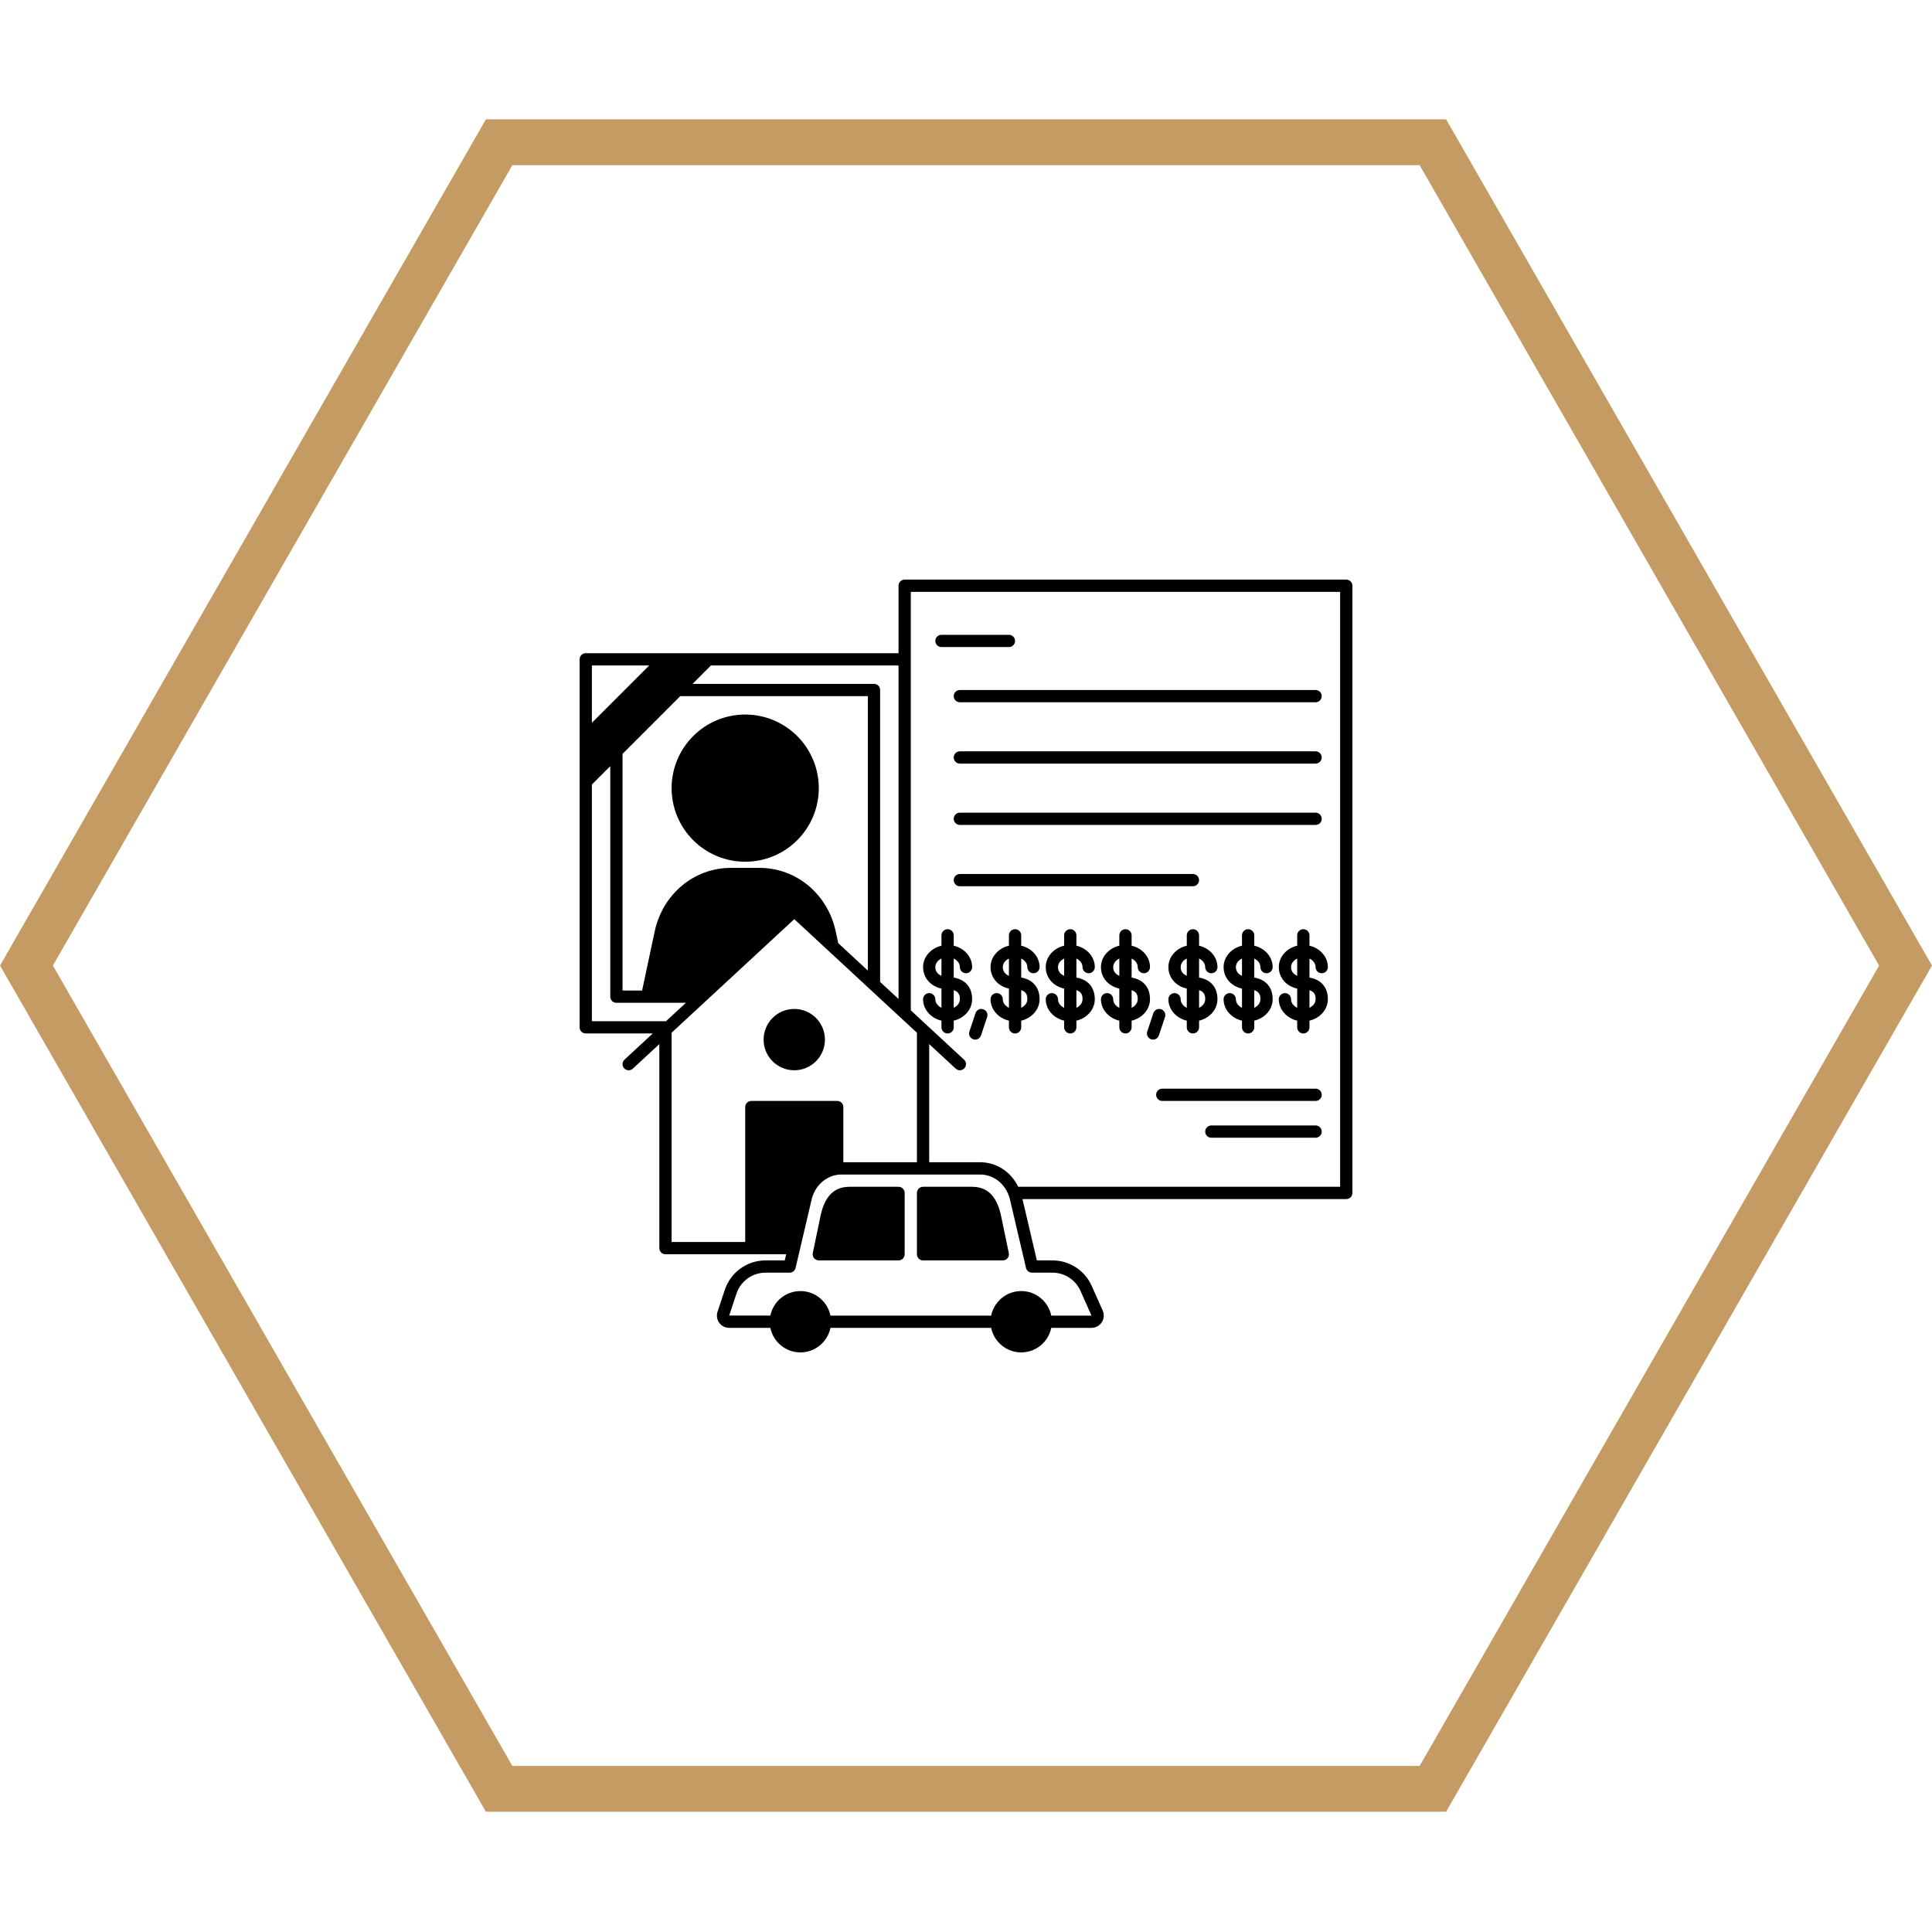
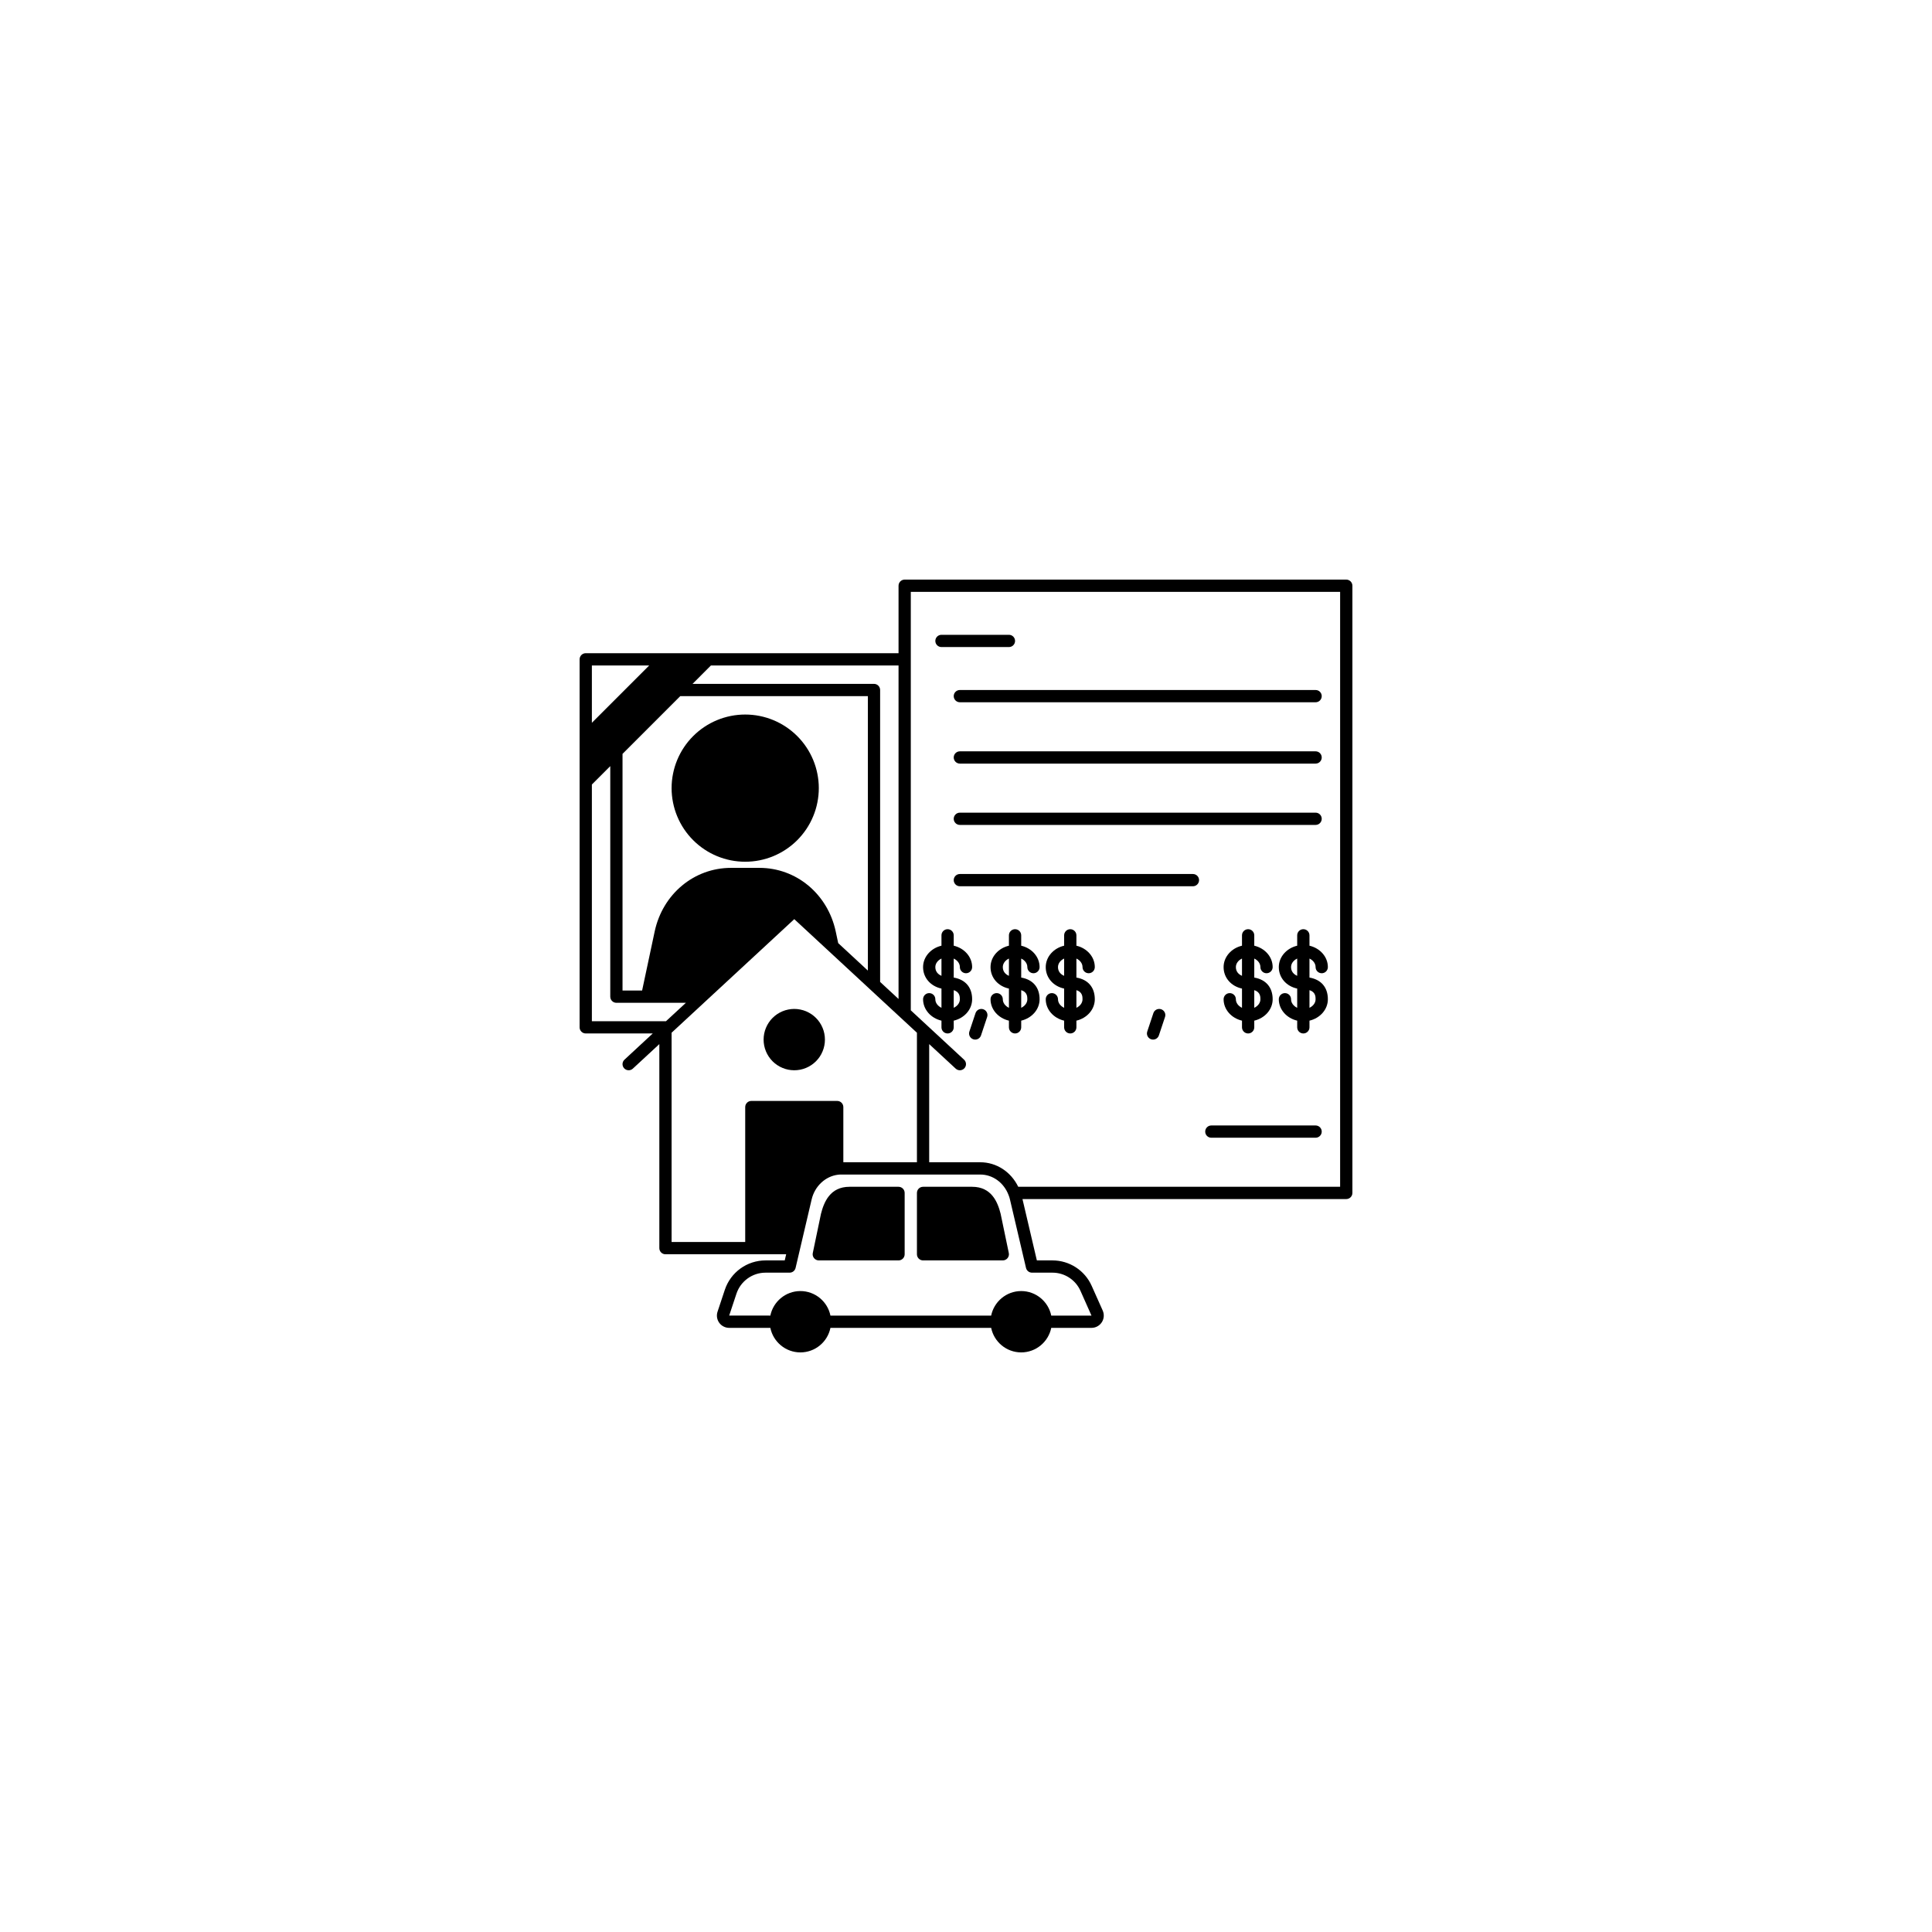
<svg xmlns="http://www.w3.org/2000/svg" width="500" zoomAndPan="magnify" viewBox="0 0 375 375" height="500" preserveAspectRatio="xMidYMid meet" version="1.0">
  <defs>
    <clipPath id="ae30f9beec">
      <path d="M 0 23.164 L 375 23.164 L 375 351.664 L 0 351.664 Z M 0 23.164 " clip-rule="nonzero" />
    </clipPath>
    <clipPath id="395721f8a5">
      <path d="M 112.5 112.5 L 262.5 112.5 L 262.5 262.5 L 112.5 262.5 Z M 112.5 112.5 " clip-rule="nonzero" />
    </clipPath>
  </defs>
  <g clip-path="url(#ae30f9beec)">
-     <path fill="#c59b64" d="M 280.684 23.164 L 94.316 23.164 L 0.004 187.414 L 94.316 351.664 L 280.684 351.664 L 374.996 187.414 L 280.684 23.164 M 275.551 342.766 L 99.449 342.766 L 10.266 187.414 L 99.449 32.062 L 275.551 32.062 L 364.734 187.414 L 275.551 342.766 " fill-opacity="1" fill-rule="nonzero" />
-   </g>
+     </g>
  <g clip-path="url(#395721f8a5)">
    <path fill="#000000" d="M 261.309 112.5 L 175.594 112.5 C 174.938 112.5 174.406 113.035 174.406 113.691 L 174.406 126.785 L 113.691 126.785 C 113.035 126.785 112.5 127.32 112.5 127.977 L 112.5 199.406 C 112.5 200.062 113.035 200.594 113.691 200.594 L 126.699 200.594 L 121.215 205.676 C 120.73 206.121 120.703 206.875 121.148 207.355 C 121.598 207.84 122.352 207.867 122.832 207.422 L 127.977 202.66 L 127.977 242.262 C 127.977 242.918 128.508 243.453 129.164 243.453 L 152.594 243.453 L 152.316 244.645 L 148.594 244.645 C 145.008 244.645 141.832 246.93 140.691 250.34 L 139.277 254.594 C 139.031 255.32 139.152 256.125 139.598 256.746 C 140.043 257.367 140.77 257.738 141.535 257.738 L 149.523 257.738 C 150.078 260.453 152.48 262.5 155.355 262.5 C 158.23 262.5 160.637 260.453 161.188 257.738 L 192.383 257.738 C 192.938 260.453 195.34 262.5 198.215 262.5 C 201.09 262.5 203.492 260.453 204.047 257.738 L 211.855 257.738 C 212.66 257.738 213.406 257.336 213.852 256.66 C 214.293 255.988 214.367 255.141 214.039 254.383 L 211.898 249.59 C 210.562 246.582 207.574 244.645 204.285 244.645 L 201.254 244.645 L 198.461 232.738 L 261.309 232.738 C 261.965 232.738 262.5 232.203 262.5 231.547 L 262.5 113.691 C 262.5 113.035 261.965 112.5 261.309 112.5 Z M 174.406 193.902 L 170.832 190.594 L 170.832 133.93 C 170.832 133.27 170.301 132.738 169.645 132.738 L 134.422 132.738 L 137.992 129.168 L 174.406 129.168 Z M 162.695 183.059 L 162.211 180.785 C 160.652 173.523 154.562 168.453 147.406 168.453 L 141.883 168.453 C 134.723 168.453 128.633 173.523 127.074 180.789 L 124.633 192.262 L 120.832 192.262 L 120.832 146.328 L 132.039 135.117 L 168.453 135.117 L 168.453 188.391 Z M 126.008 129.168 L 114.883 140.293 L 114.883 129.168 Z M 114.883 152.277 L 118.453 148.707 L 118.453 193.453 C 118.453 194.109 118.984 194.645 119.645 194.645 L 133.129 194.645 L 129.27 198.215 L 114.883 198.215 Z M 130.355 200.453 L 154.168 178.406 L 168.797 191.953 C 168.801 191.957 168.809 191.965 168.812 191.969 L 174.746 197.465 C 174.754 197.469 174.758 197.477 174.766 197.48 L 177.977 200.453 L 177.977 225.594 L 163.691 225.594 L 163.691 214.883 C 163.691 214.223 163.156 213.691 162.5 213.691 L 145.832 213.691 C 145.176 213.691 144.645 214.223 144.645 214.883 L 144.645 241.07 L 130.355 241.07 Z M 200.309 247.023 L 204.285 247.023 C 206.633 247.023 208.77 248.41 209.723 250.559 L 211.855 255.355 L 204.047 255.355 C 203.492 252.645 201.09 250.594 198.215 250.594 C 195.34 250.594 192.938 252.645 192.383 255.355 L 161.188 255.355 C 160.637 252.645 158.23 250.594 155.355 250.594 C 152.484 250.594 150.078 252.645 149.523 255.355 L 141.535 255.352 L 142.949 251.09 C 143.766 248.66 146.035 247.023 148.594 247.023 L 153.262 247.023 C 153.816 247.023 154.297 246.645 154.422 246.105 L 157.539 232.809 C 158.145 230.242 160.195 228.312 162.664 228.012 C 162.871 227.984 163.09 227.977 163.309 227.977 L 190.262 227.977 C 192.691 227.977 194.855 229.543 195.777 231.996 C 195.887 232.262 195.965 232.531 196.031 232.809 L 199.148 246.105 C 199.277 246.645 199.758 247.023 200.309 247.023 Z M 260.117 230.355 L 197.641 230.355 C 196.223 227.445 193.418 225.594 190.262 225.594 L 180.355 225.594 L 180.355 202.66 L 185.5 207.422 C 185.73 207.633 186.02 207.738 186.309 207.738 C 186.629 207.738 186.949 207.609 187.184 207.355 C 187.629 206.875 187.602 206.121 187.117 205.676 L 180.016 199.098 C 180.008 199.09 180 199.086 179.992 199.078 L 176.785 196.105 L 176.785 114.883 L 260.117 114.883 Z M 260.117 230.355 " fill-opacity="1" fill-rule="nonzero" />
  </g>
  <path fill="#000000" d="M 188.691 230.355 L 179.168 230.355 C 178.508 230.355 177.977 230.891 177.977 231.547 L 177.977 243.453 C 177.977 244.109 178.508 244.645 179.168 244.645 L 194.645 244.645 C 195 244.645 195.34 244.48 195.566 244.203 C 195.793 243.926 195.883 243.562 195.809 243.211 L 194.215 235.566 C 193.645 233.328 192.457 230.355 188.691 230.355 Z M 188.691 230.355 " fill-opacity="1" fill-rule="nonzero" />
  <path fill="#000000" d="M 174.406 230.355 L 164.883 230.355 C 161.113 230.355 159.926 233.328 159.348 235.613 L 157.762 243.211 C 157.688 243.562 157.777 243.926 158.004 244.203 C 158.23 244.48 158.57 244.645 158.93 244.645 L 174.406 244.645 C 175.062 244.645 175.594 244.109 175.594 243.453 L 175.594 231.547 C 175.594 230.891 175.062 230.355 174.406 230.355 Z M 174.406 230.355 " fill-opacity="1" fill-rule="nonzero" />
  <path fill="#000000" d="M 160.117 201.785 C 160.117 202.176 160.082 202.562 160.004 202.945 C 159.93 203.332 159.816 203.703 159.664 204.062 C 159.516 204.426 159.332 204.77 159.117 205.094 C 158.898 205.418 158.652 205.719 158.375 205.996 C 158.098 206.27 157.797 206.52 157.473 206.734 C 157.148 206.953 156.805 207.137 156.445 207.285 C 156.082 207.434 155.711 207.547 155.328 207.625 C 154.945 207.699 154.559 207.738 154.168 207.738 C 153.777 207.738 153.391 207.699 153.004 207.625 C 152.621 207.547 152.25 207.434 151.891 207.285 C 151.527 207.137 151.184 206.953 150.859 206.734 C 150.535 206.52 150.234 206.27 149.957 205.996 C 149.68 205.719 149.434 205.418 149.219 205.094 C 149 204.77 148.816 204.426 148.668 204.062 C 148.52 203.703 148.406 203.332 148.328 202.945 C 148.254 202.562 148.215 202.176 148.215 201.785 C 148.215 201.395 148.254 201.008 148.328 200.625 C 148.406 200.242 148.52 199.867 148.668 199.508 C 148.816 199.148 149 198.805 149.219 198.48 C 149.434 198.152 149.68 197.852 149.957 197.578 C 150.234 197.301 150.535 197.055 150.859 196.836 C 151.184 196.621 151.527 196.438 151.891 196.285 C 152.25 196.137 152.621 196.023 153.004 195.949 C 153.391 195.871 153.777 195.832 154.168 195.832 C 154.559 195.832 154.945 195.871 155.328 195.949 C 155.711 196.023 156.082 196.137 156.445 196.285 C 156.805 196.438 157.148 196.621 157.473 196.836 C 157.797 197.055 158.098 197.301 158.375 197.578 C 158.652 197.852 158.898 198.152 159.117 198.48 C 159.332 198.805 159.516 199.148 159.664 199.508 C 159.816 199.867 159.93 200.242 160.004 200.625 C 160.082 201.008 160.117 201.395 160.117 201.785 Z M 160.117 201.785 " fill-opacity="1" fill-rule="nonzero" />
  <path fill="#000000" d="M 158.93 152.977 C 158.93 153.914 158.836 154.844 158.652 155.762 C 158.473 156.684 158.199 157.578 157.84 158.441 C 157.48 159.309 157.043 160.133 156.52 160.914 C 156 161.691 155.406 162.414 154.746 163.078 C 154.082 163.742 153.359 164.332 152.578 164.855 C 151.801 165.375 150.977 165.816 150.109 166.176 C 149.242 166.535 148.352 166.805 147.43 166.988 C 146.512 167.172 145.582 167.262 144.645 167.262 C 143.703 167.262 142.777 167.172 141.855 166.988 C 140.938 166.805 140.043 166.535 139.176 166.176 C 138.309 165.816 137.484 165.375 136.707 164.855 C 135.926 164.332 135.203 163.742 134.543 163.078 C 133.879 162.414 133.285 161.691 132.766 160.914 C 132.242 160.133 131.805 159.309 131.445 158.441 C 131.086 157.578 130.816 156.684 130.633 155.762 C 130.449 154.844 130.355 153.914 130.355 152.977 C 130.355 152.039 130.449 151.109 130.633 150.188 C 130.816 149.27 131.086 148.375 131.445 147.508 C 131.805 146.645 132.242 145.82 132.766 145.039 C 133.285 144.258 133.879 143.539 134.543 142.875 C 135.203 142.211 135.926 141.621 136.707 141.098 C 137.484 140.578 138.309 140.137 139.176 139.777 C 140.043 139.418 140.938 139.148 141.855 138.965 C 142.777 138.781 143.703 138.691 144.645 138.691 C 145.582 138.691 146.512 138.781 147.43 138.965 C 148.352 139.148 149.242 139.418 150.109 139.777 C 150.977 140.137 151.801 140.578 152.578 141.098 C 153.359 141.621 154.082 142.211 154.746 142.875 C 155.406 143.539 156 144.258 156.52 145.039 C 157.043 145.82 157.48 146.645 157.84 147.508 C 158.199 148.375 158.473 149.27 158.652 150.188 C 158.836 151.109 158.93 152.039 158.93 152.977 Z M 158.93 152.977 " fill-opacity="1" fill-rule="nonzero" />
  <path fill="#000000" d="M 181.547 193.953 C 181.547 193.297 181.016 192.762 180.355 192.762 C 179.699 192.762 179.168 193.297 179.168 193.953 C 179.168 195.953 180.691 197.629 182.738 198.109 L 182.738 199.406 C 182.738 200.062 183.27 200.594 183.93 200.594 C 184.586 200.594 185.117 200.062 185.117 199.406 L 185.117 198.109 C 187.168 197.625 188.691 195.953 188.691 193.953 C 188.691 191.637 187.375 190.129 185.117 189.746 L 185.117 186.055 C 185.828 186.387 186.309 187.004 186.309 187.715 C 186.309 188.371 186.844 188.906 187.5 188.906 C 188.156 188.906 188.691 188.371 188.691 187.715 C 188.691 185.711 187.168 184.039 185.117 183.559 L 185.117 181.547 C 185.117 180.891 184.586 180.355 183.93 180.355 C 183.27 180.355 182.738 180.891 182.738 181.547 L 182.738 183.559 C 180.691 184.039 179.168 185.715 179.168 187.715 C 179.168 189.797 180.641 191.43 182.738 191.883 L 182.738 195.613 C 182.031 195.277 181.547 194.664 181.547 193.953 Z M 186.309 193.953 C 186.309 194.664 185.828 195.277 185.117 195.613 L 185.117 192.188 C 186.289 192.551 186.309 193.457 186.309 193.953 Z M 181.547 187.715 C 181.547 187.004 182.031 186.387 182.738 186.055 L 182.738 189.406 C 182.062 189.121 181.547 188.57 181.547 187.715 Z M 181.547 187.715 " fill-opacity="1" fill-rule="nonzero" />
  <path fill="#000000" d="M 199.406 187.715 C 199.406 188.371 199.938 188.906 200.594 188.906 C 201.254 188.906 201.785 188.371 201.785 187.715 C 201.785 185.711 200.262 184.039 198.215 183.559 L 198.215 181.547 C 198.215 180.891 197.68 180.355 197.023 180.355 C 196.367 180.355 195.832 180.891 195.832 181.547 L 195.832 183.559 C 193.785 184.039 192.262 185.715 192.262 187.715 C 192.262 189.797 193.738 191.43 195.832 191.883 L 195.832 195.613 C 195.125 195.281 194.645 194.664 194.645 193.953 C 194.645 193.297 194.109 192.762 193.453 192.762 C 192.797 192.762 192.262 193.297 192.262 193.953 C 192.262 195.957 193.785 197.629 195.832 198.109 L 195.832 199.406 C 195.832 200.062 196.367 200.594 197.023 200.594 C 197.68 200.594 198.215 200.062 198.215 199.406 L 198.215 198.109 C 200.262 197.625 201.785 195.953 201.785 193.953 C 201.785 191.637 200.469 190.129 198.215 189.746 L 198.215 186.055 C 198.922 186.387 199.406 187.004 199.406 187.715 Z M 194.645 187.715 C 194.645 187.004 195.125 186.387 195.832 186.055 L 195.832 189.406 C 195.16 189.121 194.645 188.57 194.645 187.715 Z M 199.406 193.953 C 199.406 194.664 198.922 195.277 198.215 195.613 L 198.215 192.188 C 199.387 192.551 199.406 193.457 199.406 193.953 Z M 199.406 193.953 " fill-opacity="1" fill-rule="nonzero" />
  <path fill="#000000" d="M 210.117 187.715 C 210.117 188.371 210.652 188.906 211.309 188.906 C 211.965 188.906 212.5 188.371 212.5 187.715 C 212.5 185.711 210.977 184.039 208.93 183.559 L 208.93 181.547 C 208.93 180.891 208.395 180.355 207.738 180.355 C 207.082 180.355 206.547 180.891 206.547 181.547 L 206.547 183.559 C 204.5 184.039 202.977 185.715 202.977 187.715 C 202.977 189.797 204.453 191.43 206.547 191.883 L 206.547 195.613 C 205.84 195.281 205.355 194.664 205.355 193.953 C 205.355 193.297 204.824 192.762 204.168 192.762 C 203.508 192.762 202.977 193.297 202.977 193.953 C 202.977 195.957 204.5 197.629 206.547 198.109 L 206.547 199.406 C 206.547 200.062 207.082 200.594 207.738 200.594 C 208.395 200.594 208.93 200.062 208.93 199.406 L 208.93 198.109 C 210.977 197.625 212.5 195.953 212.5 193.953 C 212.5 191.637 211.184 190.129 208.93 189.746 L 208.93 186.055 C 209.637 186.387 210.117 187.004 210.117 187.715 Z M 205.355 187.715 C 205.355 187.004 205.84 186.387 206.547 186.055 L 206.547 189.406 C 205.875 189.121 205.355 188.57 205.355 187.715 Z M 210.117 193.953 C 210.117 194.664 209.637 195.277 208.93 195.613 L 208.93 192.188 C 210.102 192.551 210.117 193.457 210.117 193.953 Z M 210.117 193.953 " fill-opacity="1" fill-rule="nonzero" />
-   <path fill="#000000" d="M 223.215 193.953 C 223.215 191.637 221.898 190.133 219.645 189.746 L 219.645 186.055 C 220.352 186.391 220.832 187.004 220.832 187.715 C 220.832 188.371 221.367 188.906 222.023 188.906 C 222.68 188.906 223.215 188.371 223.215 187.715 C 223.215 185.715 221.691 184.039 219.645 183.559 L 219.645 181.547 C 219.645 180.891 219.109 180.355 218.453 180.355 C 217.797 180.355 217.262 180.891 217.262 181.547 L 217.262 183.559 C 215.215 184.039 213.691 185.715 213.691 187.715 C 213.691 189.797 215.164 191.43 217.262 191.883 L 217.262 195.613 C 216.555 195.281 216.07 194.664 216.07 193.953 C 216.07 193.297 215.539 192.762 214.883 192.762 C 214.223 192.762 213.691 193.297 213.691 193.953 C 213.691 195.957 215.215 197.629 217.262 198.109 L 217.262 199.406 C 217.262 200.062 217.797 200.594 218.453 200.594 C 219.109 200.594 219.645 200.062 219.645 199.406 L 219.645 198.109 C 221.691 197.629 223.215 195.953 223.215 193.953 Z M 216.07 187.715 C 216.07 187.004 216.555 186.387 217.262 186.055 L 217.262 189.406 C 216.59 189.121 216.07 188.57 216.07 187.715 Z M 219.645 195.613 L 219.645 192.188 C 220.812 192.551 220.832 193.457 220.832 193.953 C 220.832 194.664 220.352 195.277 219.645 195.613 Z M 219.645 195.613 " fill-opacity="1" fill-rule="nonzero" />
-   <path fill="#000000" d="M 233.93 187.715 C 233.93 188.371 234.461 188.906 235.117 188.906 C 235.777 188.906 236.309 188.371 236.309 187.715 C 236.309 185.711 234.785 184.039 232.738 183.559 L 232.738 181.547 C 232.738 180.891 232.203 180.355 231.547 180.355 C 230.891 180.355 230.355 180.891 230.355 181.547 L 230.355 183.559 C 228.309 184.039 226.785 185.715 226.785 187.715 C 226.785 189.797 228.262 191.43 230.355 191.883 L 230.355 195.613 C 229.648 195.281 229.168 194.664 229.168 193.953 C 229.168 193.297 228.633 192.762 227.977 192.762 C 227.32 192.762 226.785 193.297 226.785 193.953 C 226.785 195.957 228.309 197.629 230.355 198.109 L 230.355 199.406 C 230.355 200.062 230.891 200.594 231.547 200.594 C 232.203 200.594 232.738 200.062 232.738 199.406 L 232.738 198.109 C 234.785 197.625 236.309 195.953 236.309 193.953 C 236.309 191.637 234.992 190.129 232.738 189.746 L 232.738 186.055 C 233.445 186.387 233.93 187.004 233.93 187.715 Z M 229.168 187.715 C 229.168 187.004 229.648 186.387 230.355 186.055 L 230.355 189.406 C 229.684 189.121 229.168 188.57 229.168 187.715 Z M 233.93 193.953 C 233.93 194.664 233.445 195.277 232.738 195.613 L 232.738 192.188 C 233.91 192.551 233.93 193.457 233.93 193.953 Z M 233.93 193.953 " fill-opacity="1" fill-rule="nonzero" />
  <path fill="#000000" d="M 244.645 187.715 C 244.645 188.371 245.176 188.906 245.832 188.906 C 246.492 188.906 247.023 188.371 247.023 187.715 C 247.023 185.711 245.5 184.039 243.453 183.559 L 243.453 181.547 C 243.453 180.891 242.918 180.355 242.262 180.355 C 241.605 180.355 241.07 180.891 241.07 181.547 L 241.07 183.559 C 239.023 184.039 237.5 185.715 237.5 187.715 C 237.5 189.797 238.977 191.43 241.07 191.883 L 241.07 195.613 C 240.363 195.281 239.883 194.664 239.883 193.953 C 239.883 193.297 239.348 192.762 238.691 192.762 C 238.035 192.762 237.5 193.297 237.5 193.953 C 237.5 195.957 239.023 197.629 241.07 198.109 L 241.07 199.406 C 241.07 200.062 241.605 200.594 242.262 200.594 C 242.918 200.594 243.453 200.062 243.453 199.406 L 243.453 198.109 C 245.5 197.625 247.023 195.953 247.023 193.953 C 247.023 191.637 245.707 190.129 243.453 189.746 L 243.453 186.055 C 244.16 186.387 244.645 187.004 244.645 187.715 Z M 239.883 187.715 C 239.883 187.004 240.363 186.387 241.07 186.055 L 241.07 189.406 C 240.398 189.121 239.883 188.57 239.883 187.715 Z M 244.645 193.953 C 244.645 194.664 244.16 195.277 243.453 195.613 L 243.453 192.188 C 244.625 192.551 244.645 193.457 244.645 193.953 Z M 244.645 193.953 " fill-opacity="1" fill-rule="nonzero" />
  <path fill="#000000" d="M 255.355 187.715 C 255.355 188.371 255.891 188.906 256.547 188.906 C 257.203 188.906 257.738 188.371 257.738 187.715 C 257.738 185.711 256.215 184.039 254.168 183.559 L 254.168 181.547 C 254.168 180.891 253.633 180.355 252.977 180.355 C 252.32 180.355 251.785 180.891 251.785 181.547 L 251.785 183.559 C 249.738 184.039 248.215 185.715 248.215 187.715 C 248.215 189.797 249.688 191.43 251.785 191.883 L 251.785 195.613 C 251.078 195.281 250.594 194.664 250.594 193.953 C 250.594 193.297 250.062 192.762 249.406 192.762 C 248.746 192.762 248.215 193.297 248.215 193.953 C 248.215 195.957 249.738 197.629 251.785 198.109 L 251.785 199.406 C 251.785 200.062 252.32 200.594 252.977 200.594 C 253.633 200.594 254.168 200.062 254.168 199.406 L 254.168 198.109 C 256.215 197.625 257.738 195.953 257.738 193.953 C 257.738 191.637 256.422 190.129 254.168 189.746 L 254.168 186.055 C 254.875 186.387 255.355 187.004 255.355 187.715 Z M 250.594 187.715 C 250.594 187.004 251.078 186.387 251.785 186.055 L 251.785 189.406 C 251.113 189.121 250.594 188.57 250.594 187.715 Z M 255.355 193.953 C 255.355 194.664 254.875 195.277 254.168 195.613 L 254.168 192.188 C 255.34 192.551 255.355 193.457 255.355 193.953 Z M 255.355 193.953 " fill-opacity="1" fill-rule="nonzero" />
  <path fill="#000000" d="M 190.852 195.895 C 190.227 195.684 189.555 196.023 189.348 196.645 L 188.156 200.219 C 187.949 200.84 188.285 201.516 188.91 201.723 C 189.035 201.766 189.16 201.785 189.285 201.785 C 189.785 201.785 190.25 201.469 190.414 200.973 L 191.605 197.398 C 191.812 196.777 191.477 196.102 190.852 195.895 Z M 190.852 195.895 " fill-opacity="1" fill-rule="nonzero" />
  <path fill="#000000" d="M 224.938 200.973 L 226.129 197.398 C 226.34 196.777 226 196.102 225.379 195.895 C 224.754 195.684 224.078 196.023 223.871 196.645 L 222.68 200.219 C 222.473 200.84 222.809 201.516 223.434 201.723 C 223.559 201.766 223.688 201.785 223.809 201.785 C 224.309 201.785 224.773 201.469 224.938 200.973 Z M 224.938 200.973 " fill-opacity="1" fill-rule="nonzero" />
  <path fill="#000000" d="M 182.738 125.594 L 195.832 125.594 C 196.492 125.594 197.023 125.062 197.023 124.406 C 197.023 123.746 196.492 123.215 195.832 123.215 L 182.738 123.215 C 182.082 123.215 181.547 123.746 181.547 124.406 C 181.547 125.062 182.082 125.594 182.738 125.594 Z M 182.738 125.594 " fill-opacity="1" fill-rule="nonzero" />
  <path fill="#000000" d="M 185.117 135.117 C 185.117 135.777 185.652 136.309 186.309 136.309 L 255.355 136.309 C 256.016 136.309 256.547 135.777 256.547 135.117 C 256.547 134.461 256.016 133.93 255.355 133.93 L 186.309 133.93 C 185.652 133.93 185.117 134.461 185.117 135.117 Z M 185.117 135.117 " fill-opacity="1" fill-rule="nonzero" />
  <path fill="#000000" d="M 186.309 148.215 L 255.355 148.215 C 256.016 148.215 256.547 147.68 256.547 147.023 C 256.547 146.367 256.016 145.832 255.355 145.832 L 186.309 145.832 C 185.652 145.832 185.117 146.367 185.117 147.023 C 185.117 147.68 185.652 148.215 186.309 148.215 Z M 186.309 148.215 " fill-opacity="1" fill-rule="nonzero" />
  <path fill="#000000" d="M 186.309 160.117 L 255.355 160.117 C 256.016 160.117 256.547 159.586 256.547 158.93 C 256.547 158.27 256.016 157.738 255.355 157.738 L 186.309 157.738 C 185.652 157.738 185.117 158.27 185.117 158.93 C 185.117 159.586 185.652 160.117 186.309 160.117 Z M 186.309 160.117 " fill-opacity="1" fill-rule="nonzero" />
  <path fill="#000000" d="M 186.309 172.023 L 231.547 172.023 C 232.203 172.023 232.738 171.492 232.738 170.832 C 232.738 170.176 232.203 169.645 231.547 169.645 L 186.309 169.645 C 185.652 169.645 185.117 170.176 185.117 170.832 C 185.117 171.492 185.652 172.023 186.309 172.023 Z M 186.309 172.023 " fill-opacity="1" fill-rule="nonzero" />
-   <path fill="#000000" d="M 255.355 211.309 L 225.594 211.309 C 224.938 211.309 224.406 211.844 224.406 212.5 C 224.406 213.156 224.938 213.691 225.594 213.691 L 255.355 213.691 C 256.016 213.691 256.547 213.156 256.547 212.5 C 256.547 211.844 256.016 211.309 255.355 211.309 Z M 255.355 211.309 " fill-opacity="1" fill-rule="nonzero" />
  <path fill="#000000" d="M 255.355 218.453 L 235.117 218.453 C 234.461 218.453 233.93 218.984 233.93 219.645 C 233.93 220.301 234.461 220.832 235.117 220.832 L 255.355 220.832 C 256.016 220.832 256.547 220.301 256.547 219.645 C 256.547 218.984 256.016 218.453 255.355 218.453 Z M 255.355 218.453 " fill-opacity="1" fill-rule="nonzero" />
</svg>